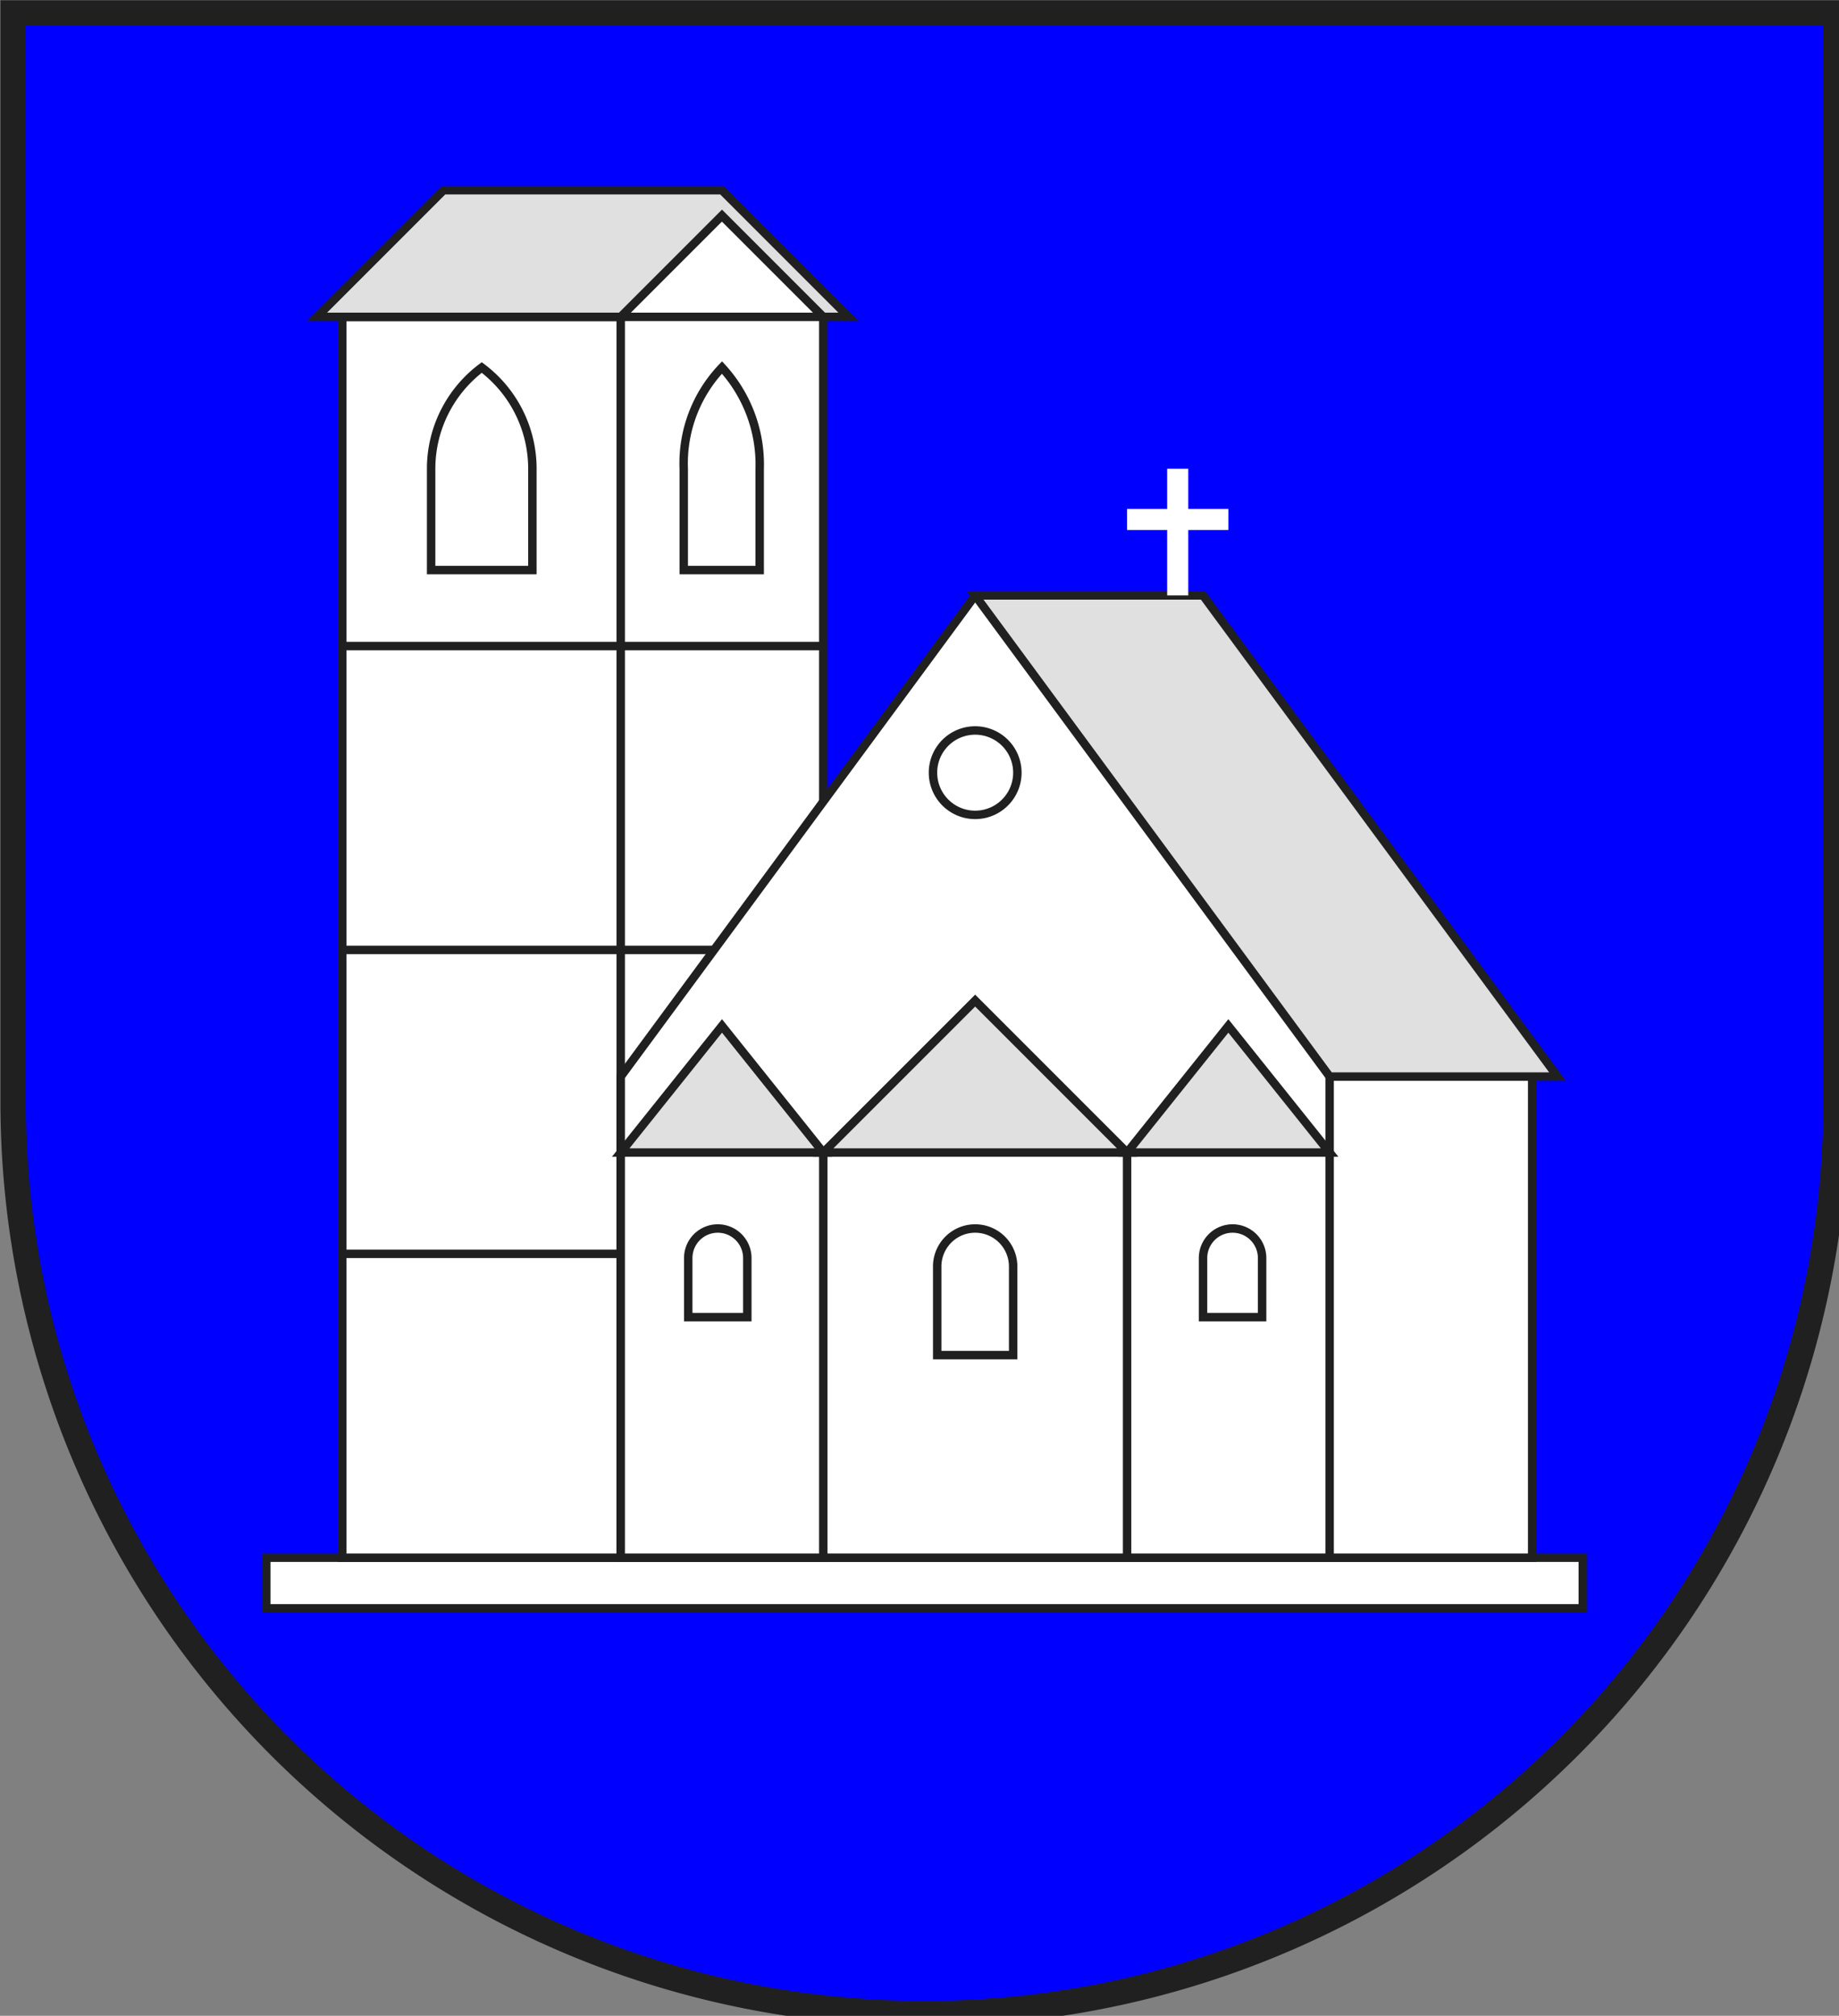
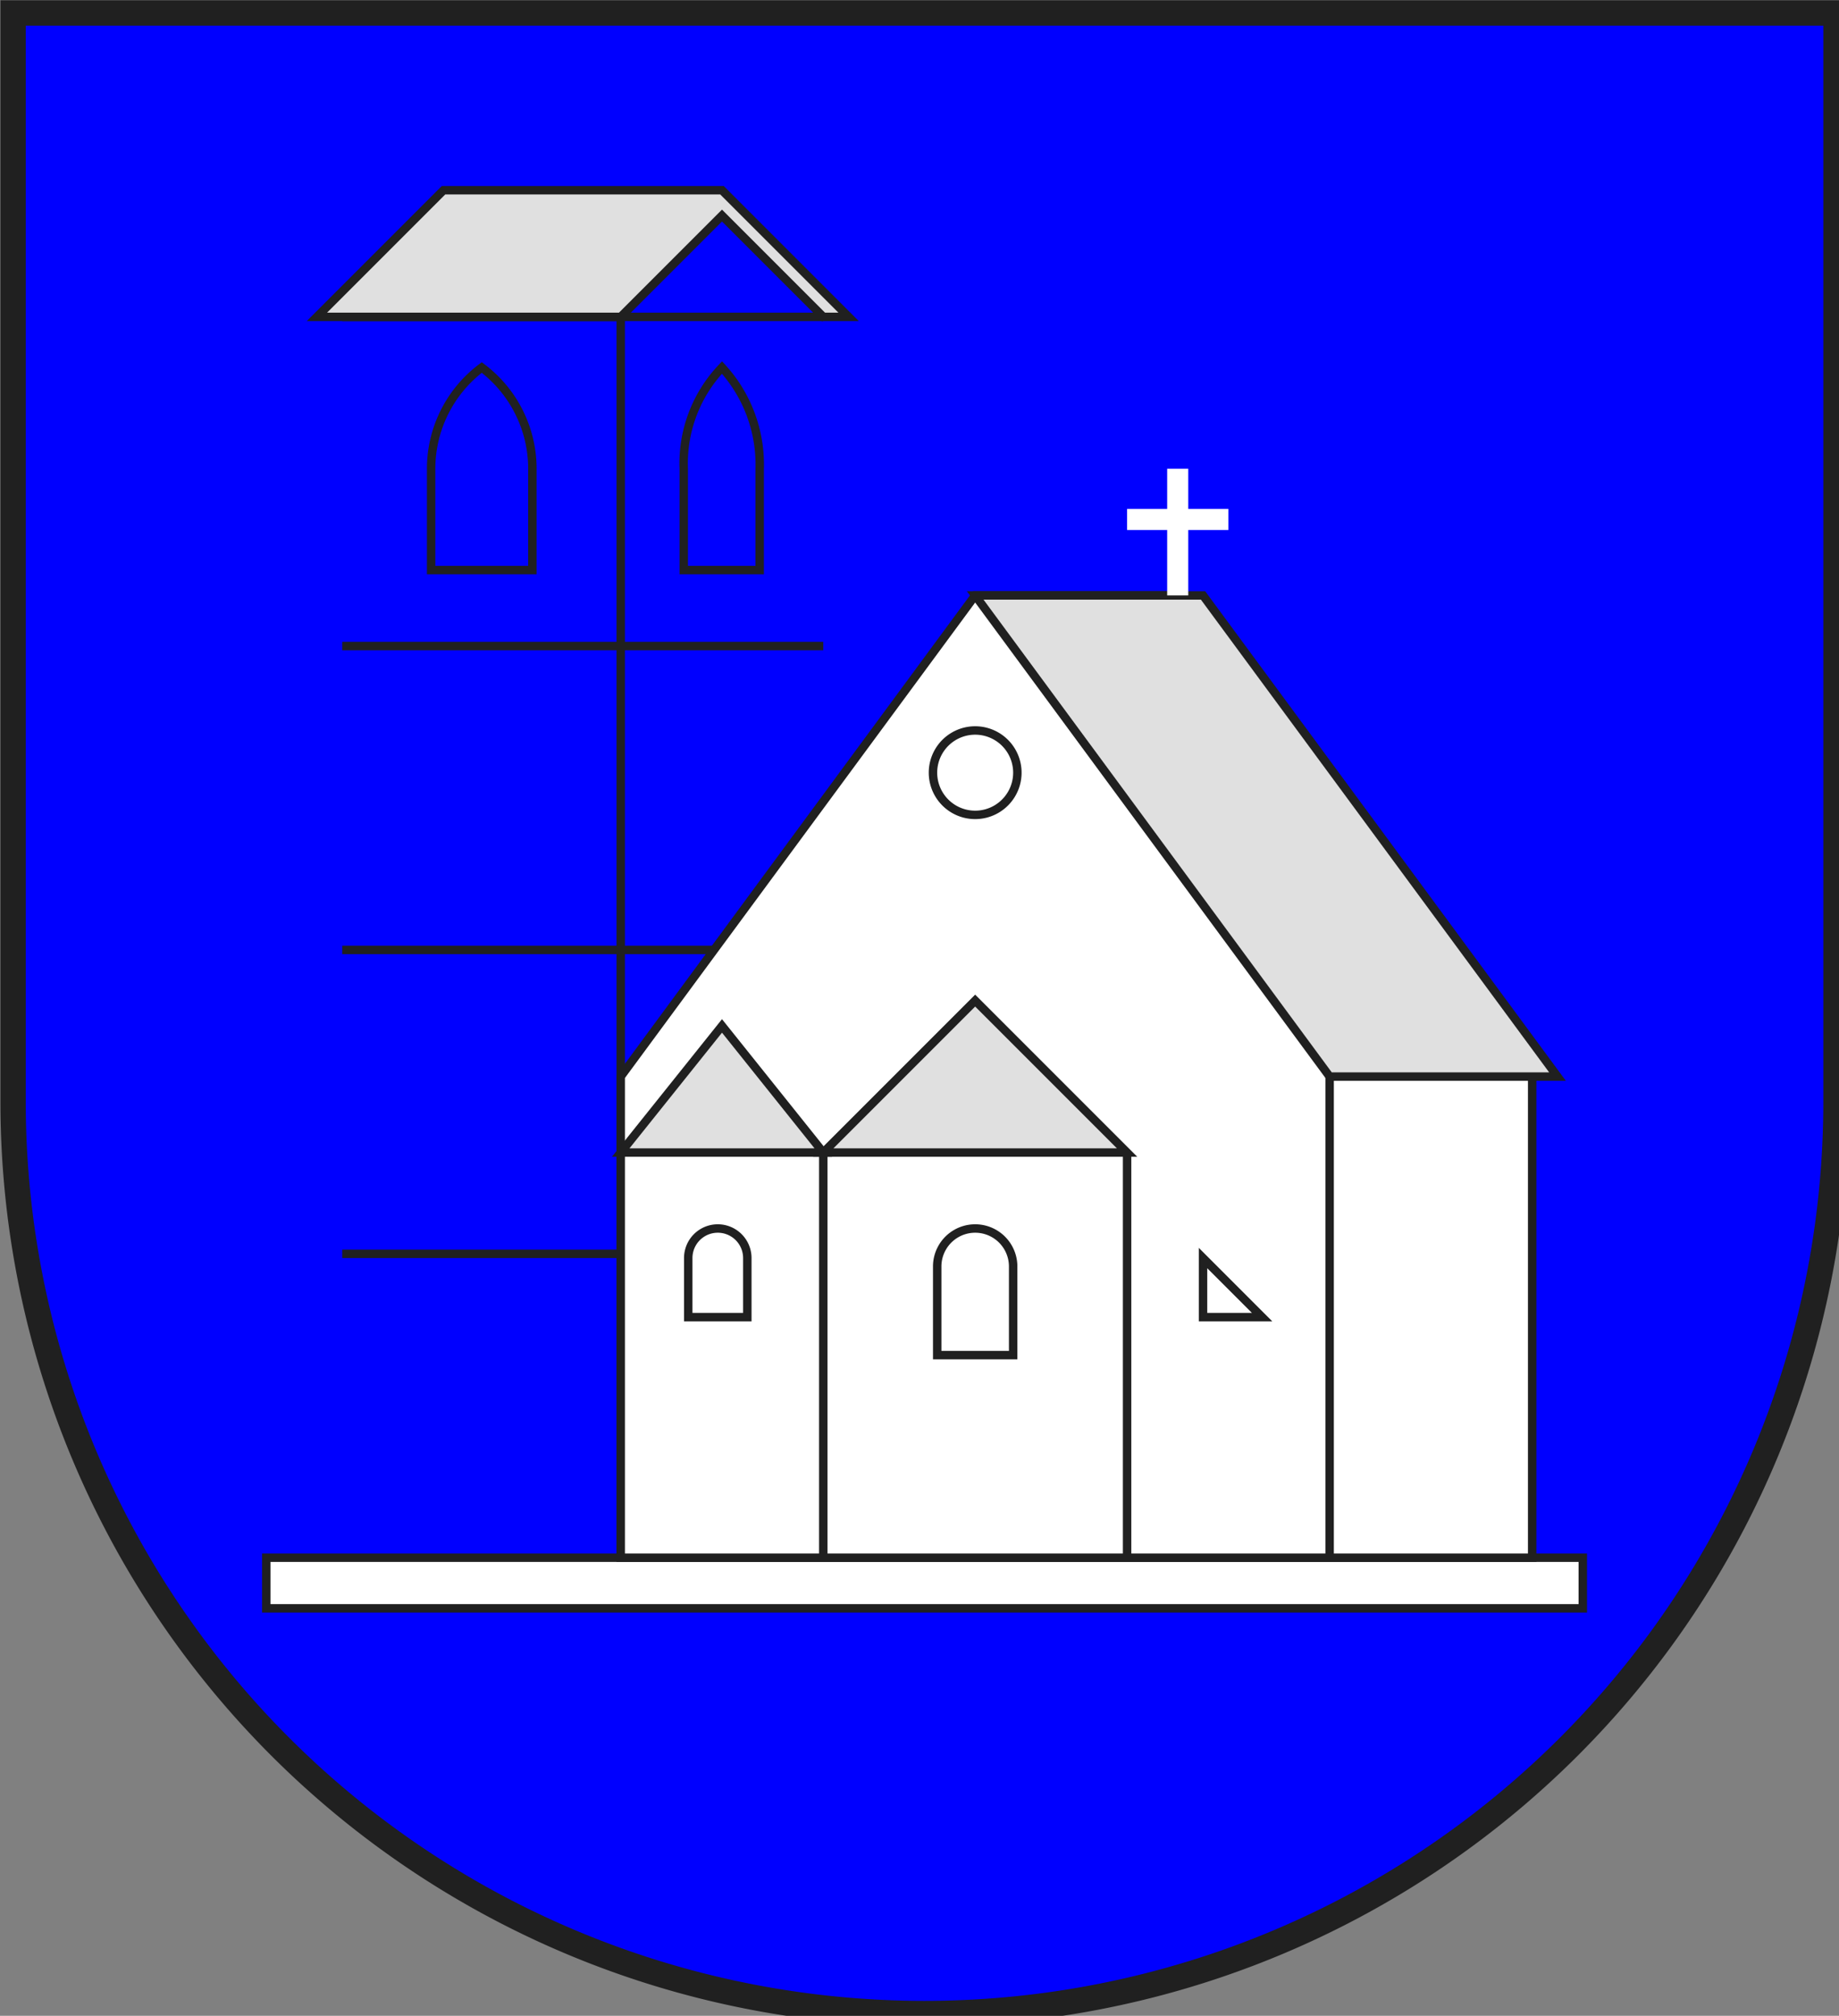
<svg xmlns="http://www.w3.org/2000/svg" width="438" height="480" viewBox="21 15 438 480">
  <rect x="21" y="15" width="438" height="480" fill="#808080" stroke="none" />
  <title>
Wappen Mstair (CH-GR)
</title>
  <defs>
    <clipPath id="clippath">
      <path d="M360,4140 A3240,3240 0.0 0 0 6840,4140 L6840,270 L360,270 L360,4140 Z" />
    </clipPath>
    <style type="text/css">
  
  .Rand2 { stroke: #202020; stroke-width:30; }
  .Rand6 { stroke: #202020; stroke-width:90; }
  .Silber5 { stroke: #ffffff; stroke-width:75; }
  .Blau { fill: #0000ff; }
  .Silber { fill: #ffffff; }
  .Grau { fill: #e0e0e0; }
  
</style>
  </defs>
  <g stroke="none" stroke-miterlimit="10" stroke-width="10" stroke-linecap="butt" stroke-linejoin="miter" fill="none" fill-rule="evenodd" transform="scale(0.067)">
    <g clip-path="url(#clippath)">
      <path id="feld-1" class="Blau" d="M-225,-225 L-225,7425 L7425,7425 L7425,-225 L-225,-225 Z" />
      <path id="kirche1-1" class="Silber Rand2" d="M1260,5760 L1260,5940 L5940,5940 L5940,5760 L1260,5760 Z" />
-       <path id="kirche2-1" class="Silber Rand2" d="M3240,1350 L2835,945 L1935,945 L1530,1350 L1530,5760 L3240,5760          L3240,1350 Z" />
      <path id="kirche-linie1-1" class="Rand2" d="M1530,2520 L3240,2520" />
      <path id="kirche-linie1-2" class="Rand2" d="M1530,3600 L3240,3600" />
      <path id="kirche-linie1-3" class="Rand2" d="M1530,4680 L3240,4680" />
      <path id="kirche-linie1-4" class="Rand2" d="M1530,1350 L3240,1350" />
      <path id="kirche-linie1-5" class="Rand2" d="M2520,1350 L2520,5760" />
      <path id="kirche3-1" class="Silber Rand2" d="M2520,5760 L5760,5760 L5760,4050 L4500,2340 L3780,2340 L2520,4050          L2520,5760 Z" />
      <path id="kirche-linie2-1" class="Rand2" d="M5040,4050 L5040,5760" />
      <path id="kirche-linie2-2" class="Rand2" d="M4320,4320 L4320,5760" />
      <path id="kirche-linie2-3" class="Rand2" d="M3240,4320 L3240,5760" />
      <path id="dach-1" class="Grau Rand2" d="M1440,1350 L2520,1350 L2880,990 L3240,1350 L3330,1350 L2880,900          L1890,900 L1440,1350 Z" />
      <path id="dach-2" class="Grau Rand2" d="M5040,4050 L5850,4050 L4590,2340 L3780,2340 L5040,4050 Z" />
      <path id="dach-3" class="Grau Rand2" d="M2520,4320 L3240,4320 L2880,3870 L2520,4320 Z" />
      <path id="dach-4" class="Grau Rand2" d="M3240,4320 L4320,4320 L3780,3780 L3240,4320 Z" />
-       <path id="dach-5" class="Grau Rand2" d="M4320,4320 L5040,4320 L4680,3870 L4320,4320 Z" />
      <path id="kreuz-1" class="Silber5" d="M4500,2340 L4500,1890" />
      <path id="kreuz-2" class="Silber5" d="M4320,2070 L4680,2070" />
      <path id="fenster-1" class="Rand2" d="M3930,2970 A150,150 0.0 0 0 3630,2970 A150,150 0.0 0 0 3930,2970 Z" />
      <path id="fenster-2" class="Rand2" d="M1846,1890 L1846,2250 L2206,2250 L2206,1890 A450,450 0.0 0 0 2026,1530          A450,450 0.0 0 0 1846,1890 Z" />
      <path id="fenster-3" class="Rand2" d="M2744,1890 L2744,2250 L3014,2250 L3014,1890          A510.12,510.12 0.0 0 0 2880,1530 A493.73,493.73 0.0 0 0 2744,1890 Z" />
      <path id="fenster-4" class="Rand2" d="M2970,4695 A105,105 0.0 0 0 2760,4695 L2760,4905 L2970,4905 L2970,4695 Z" />
      <path id="fenster-5" class="Rand2" d="M3915,4725 A135,135 0.0 0 0 3645,4725 L3645,5040 L3915,5040 L3915,4725 Z" />
-       <path id="fenster-6" class="Rand2" d="M4590,4695 A105,105 0.0 0 1 4800,4695 L4800,4905 L4590,4905 L4590,4695 Z" />
+       <path id="fenster-6" class="Rand2" d="M4590,4695 L4800,4905 L4590,4905 L4590,4695 Z" />
    </g>
    <path id="clip-boundary" class="Rand6" d="M360,4140 A3240,3240 0.0 0 0 6840,4140 L6840,270 L360,270 L360,4140 Z" />
  </g>
</svg>